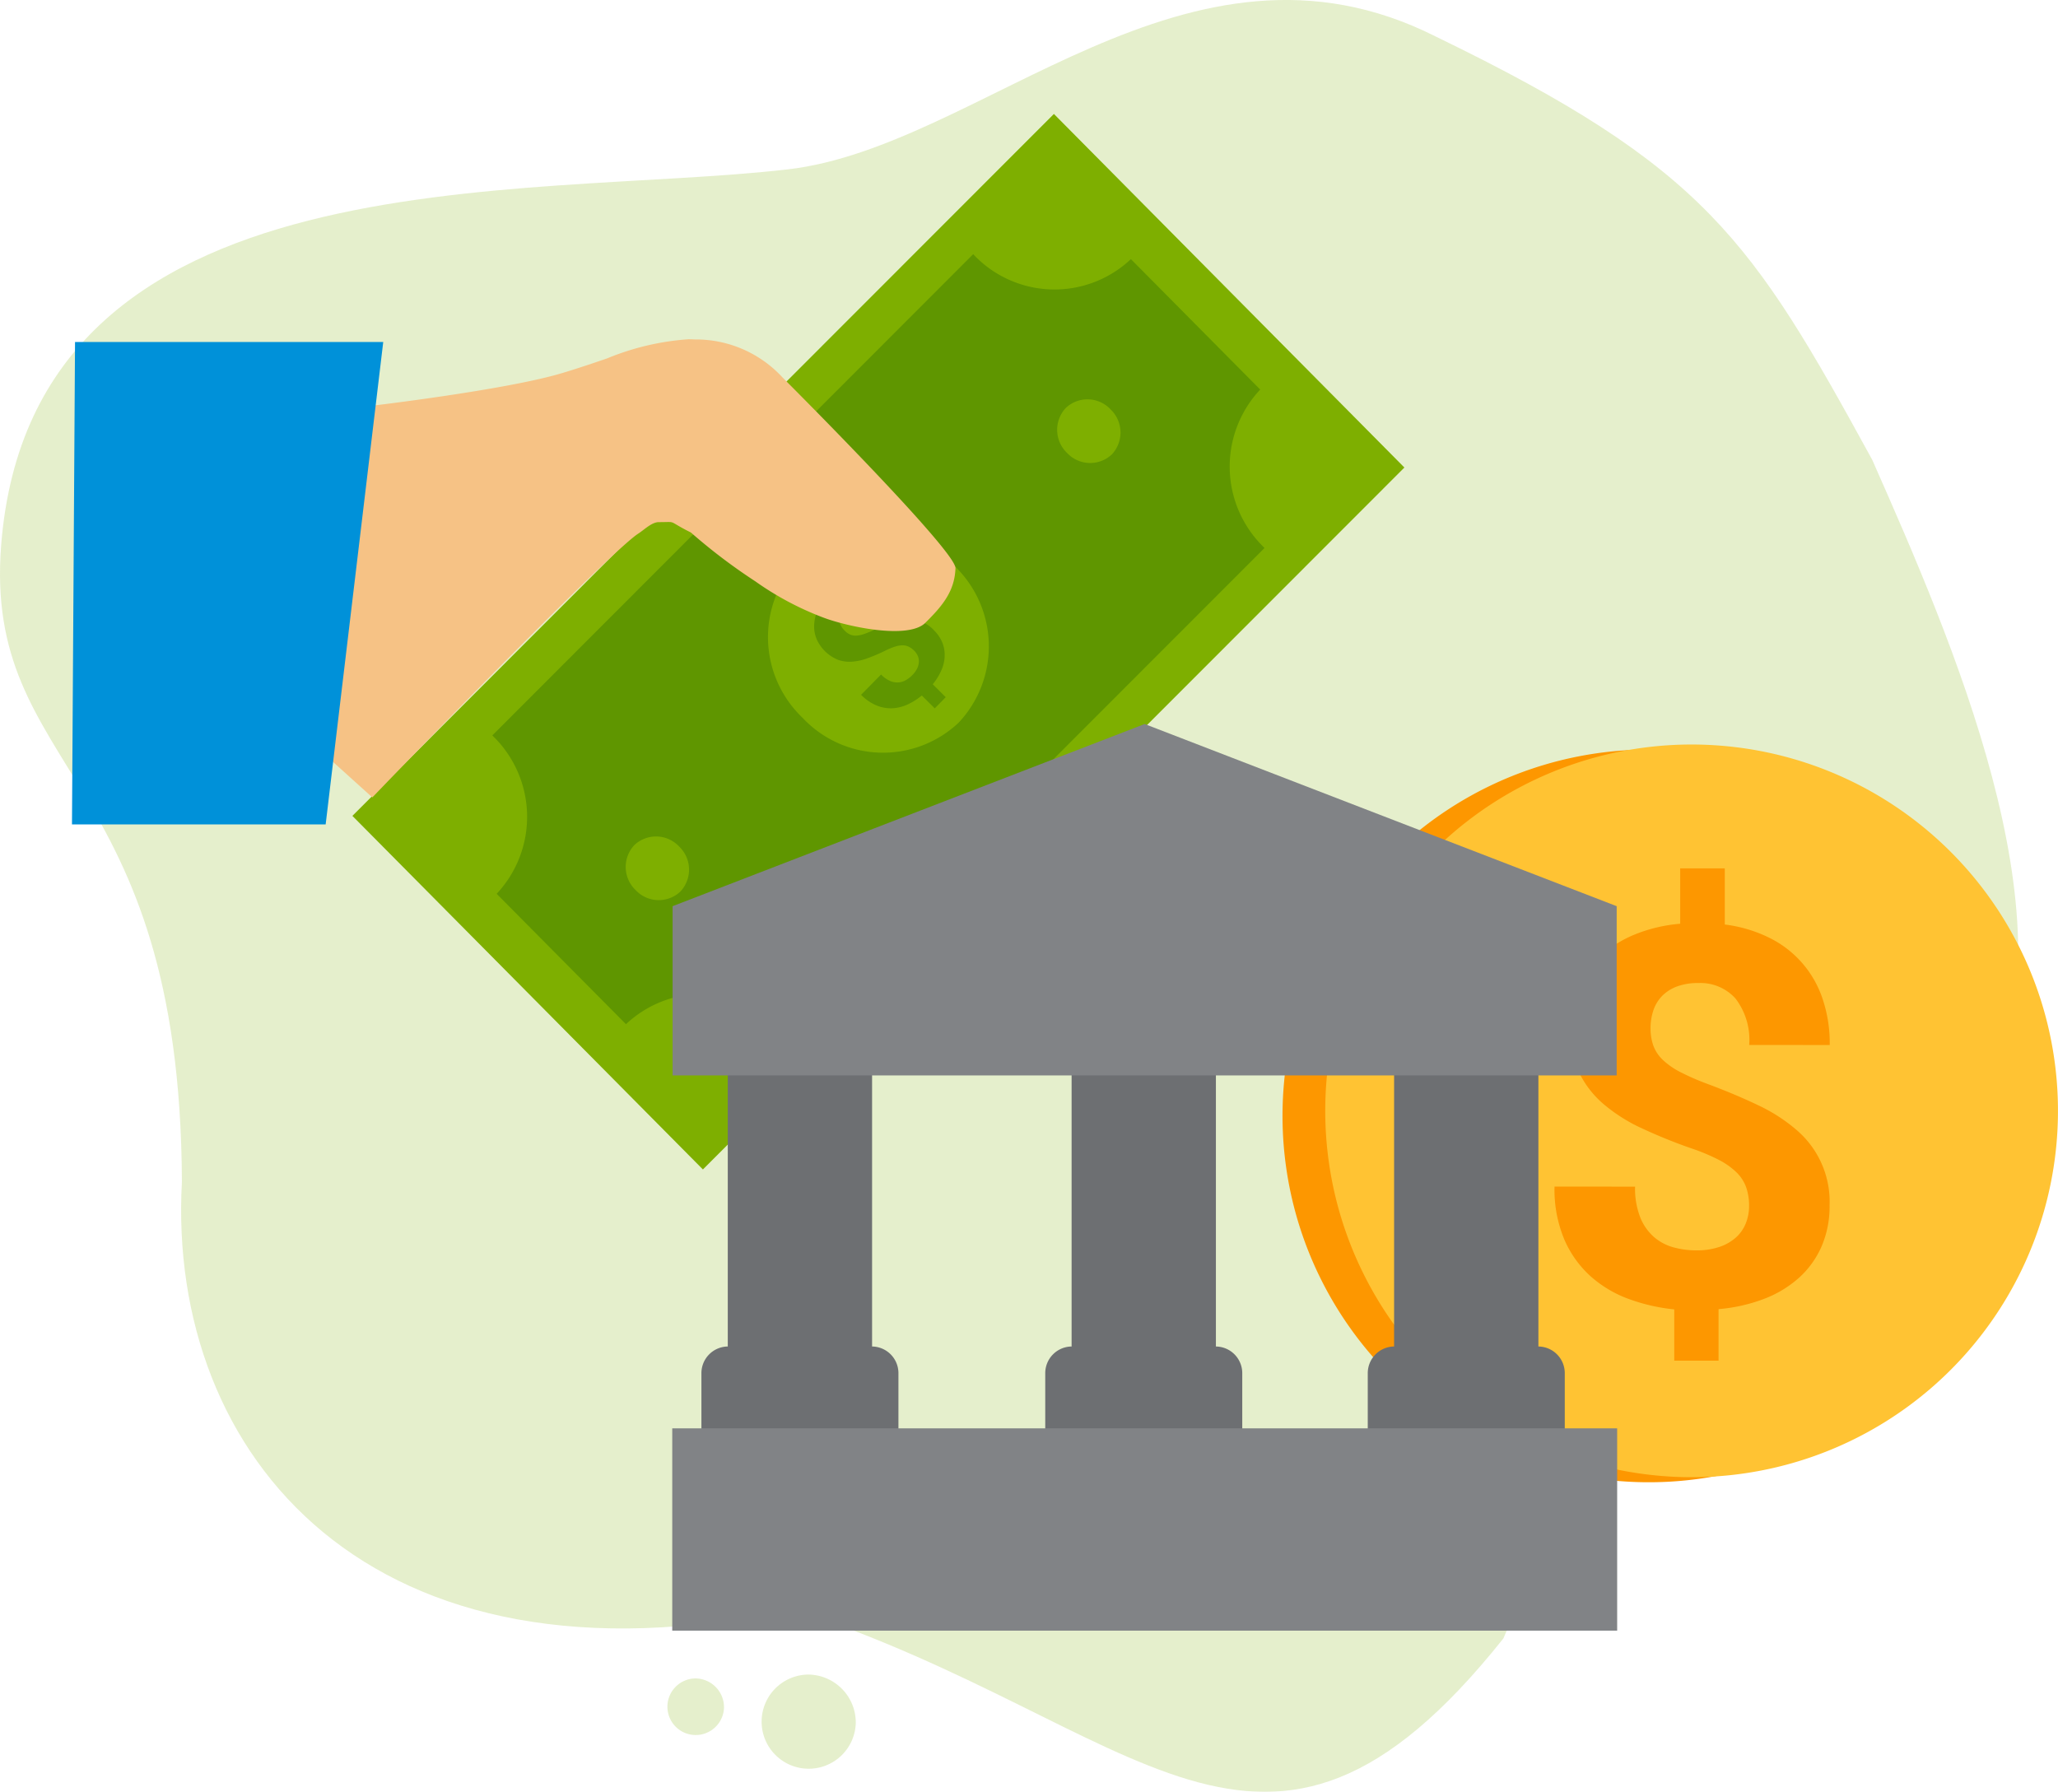
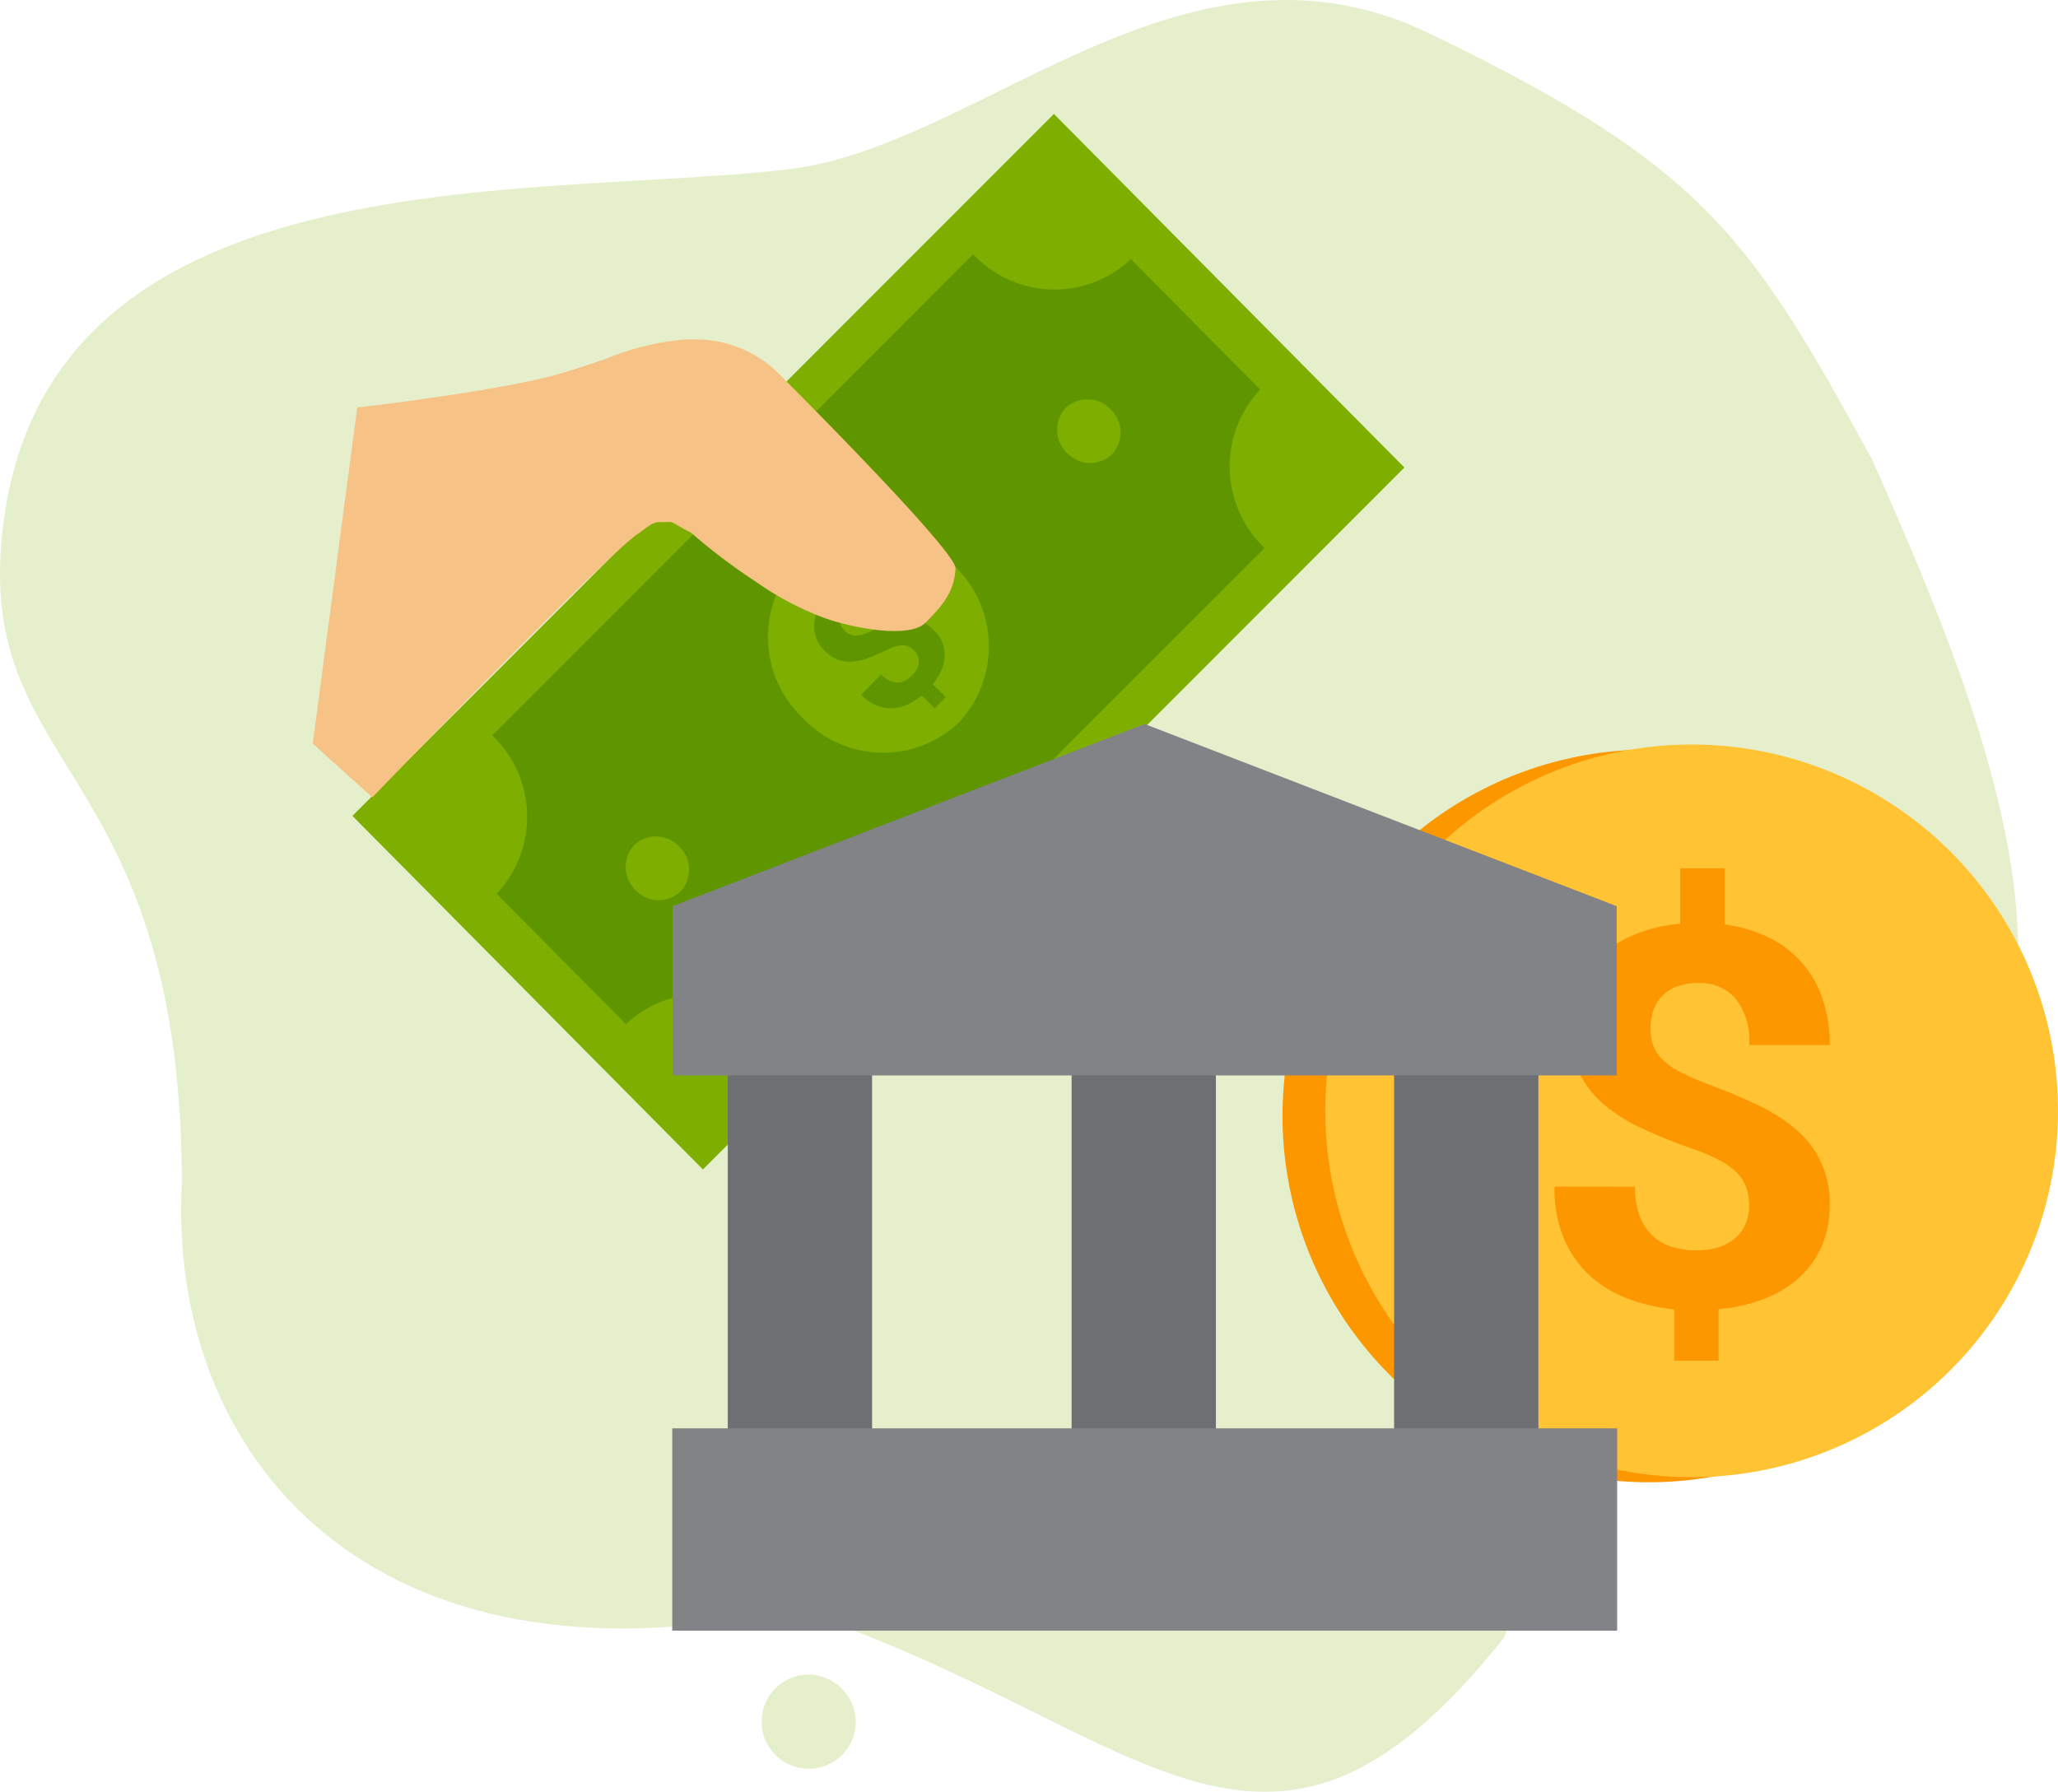
<svg xmlns="http://www.w3.org/2000/svg" width="160" height="139.316" viewBox="0 0 160 139.316">
  <defs>
    <style>.a{fill:none;}.b{clip-path:url(#a);}.c{opacity:0.2;}.d{clip-path:url(#c);}.e{fill:#7eaf00;}.f{clip-path:url(#d);}.g{clip-path:url(#e);}.h{fill:#5f9600;}.i{fill:#f6c285;}.j{fill:#fd9700;}.k{fill:#ffc333;}.l{fill:#6d6f72;}.m{fill:#818386;}.n{fill:#0091d9;}</style>
    <clipPath id="a">
      <rect class="a" width="160" height="139.316" />
    </clipPath>
    <clipPath id="c">
      <rect class="a" width="156.908" height="139.316" />
    </clipPath>
    <clipPath id="d">
      <rect class="a" width="7.317" height="7.599" />
    </clipPath>
    <clipPath id="e">
-       <rect class="a" width="4.39" height="4.56" />
-     </clipPath>
+       </clipPath>
  </defs>
  <g class="b">
    <g class="b">
      <g class="c">
        <g class="d">
          <path class="e" d="M154.92,84.469c-9.071,20.2-24.544,10.519-38.037,42.918-18.72,23.5-28.169,6.527-55.231-2.287-32.86,7.1-48.681-11.925-47.51-33.2C14.025,59.757-1.328,60.178.093,42.348,2.531,11.711,40.916,15.524,61.264,13.167,76.362,11.415,92.288-6.9,111.605,2.832c21.012,10.177,24.585,15.807,33.951,32.916,6.309,14.266,15.416,35.242,9.364,48.721" transform="translate(0 0)" />
        </g>
      </g>
      <g class="c" transform="translate(59.215 130.197)">
        <g class="f">
          <path class="e" d="M145.494,307.613a3.661,3.661,0,1,1-3.658-3.8,3.731,3.731,0,0,1,3.658,3.8" transform="translate(-138.177 -303.813)" />
        </g>
      </g>
      <g class="c" transform="translate(51.897 130.501)">
        <g class="g">
          <path class="e" d="M125.492,306.8a2.2,2.2,0,1,1-2.195-2.28,2.239,2.239,0,0,1,2.195,2.28" transform="translate(-121.102 -304.523)" />
        </g>
      </g>
    </g>
    <path class="e" d="M145.719,48.165,91.182,102.74,63.932,75.25,118.47,20.674Z" transform="translate(-36.534 -11.815)" />
    <g class="b">
      <path class="h" d="M138.961,46.5l10.053,10.141a8.745,8.745,0,0,0,.338,12.316l-37.39,37.416a8.65,8.65,0,0,0-12.256-.389L89.652,95.847a8.754,8.754,0,0,0-.338-12.315L126.7,46.115a8.65,8.65,0,0,0,12.256.389" transform="translate(-51.039 -26.353)" />
      <path class="e" d="M153.812,99.013a8.665,8.665,0,0,1,.335,12.2,8.568,8.568,0,0,1-12.14-.385,8.666,8.666,0,0,1-.334-12.2,8.567,8.567,0,0,1,12.139.386" transform="translate(-79.617 -55.025)" />
      <path class="e" d="M195.937,73.231a2.485,2.485,0,0,1,.1,3.5,2.457,2.457,0,0,1-3.481-.111,2.485,2.485,0,0,1-.1-3.5,2.457,2.457,0,0,1,3.481.111" transform="translate(-109.595 -41.402)" />
      <path class="e" d="M117.665,152.54a2.485,2.485,0,0,1,.1,3.5,2.457,2.457,0,0,1-3.481-.111,2.485,2.485,0,0,1-.1-3.5,2.457,2.457,0,0,1,3.481.111" transform="translate(-64.866 -86.724)" />
      <path class="h" d="M156.761,108.29c-.039-.038-.076-.074-.115-.11a2.677,2.677,0,0,0-.908-.569,2.734,2.734,0,0,0-1.109-.147,4.559,4.559,0,0,0-1.213.267q-.637.226-1.355.558a6.911,6.911,0,0,1-.776.313,2.073,2.073,0,0,1-.594.112,1.043,1.043,0,0,1-.468-.093,1.43,1.43,0,0,1-.394-.284,1.557,1.557,0,0,1-.3-.4,1.049,1.049,0,0,1-.115-.45,1.109,1.109,0,0,1,.1-.479,1.619,1.619,0,0,1,.348-.491,1.282,1.282,0,0,1,1.014-.422,1.885,1.885,0,0,1,1.178.638l1.553-1.576a3.885,3.885,0,0,0-1.06-.768,2.871,2.871,0,0,0-2.243-.13,3.748,3.748,0,0,0-1.086.6l-1.1-1.1-.86.873,1.088,1.083a4.27,4.27,0,0,0-.662,1.1,3.205,3.205,0,0,0-.238,1.106,2.587,2.587,0,0,0,.19,1.054,3.085,3.085,0,0,0,1.666,1.619,2.69,2.69,0,0,0,1.106.144,4.494,4.494,0,0,0,1.211-.274,14.074,14.074,0,0,0,1.35-.578,5.4,5.4,0,0,1,.737-.309,2.078,2.078,0,0,1,.591-.109,1.1,1.1,0,0,1,.488.1,1.533,1.533,0,0,1,.436.314,1.286,1.286,0,0,1,.284.412,1.054,1.054,0,0,1,.084.472,1.317,1.317,0,0,1-.137.507,1.961,1.961,0,0,1-.377.516,2.338,2.338,0,0,1-.492.381,1.354,1.354,0,0,1-.582.182,1.419,1.419,0,0,1-.652-.115,2.2,2.2,0,0,1-.7-.5l-1.553,1.576a3.581,3.581,0,0,0,1.241.846,2.911,2.911,0,0,0,1.24.2,3.223,3.223,0,0,0,1.178-.312,5.083,5.083,0,0,0,1.061-.678l1.006,1,.855-.867-1.011-1.006a4.58,4.58,0,0,0,.674-1.094,3.108,3.108,0,0,0,.253-1.018c0-.027,0-.054,0-.081a2.568,2.568,0,0,0-.183-1.051,2.83,2.83,0,0,0-.651-.954" transform="translate(-84.15 -59.294)" />
      <path class="i" d="M106.708,79.356c-.061,1.859-1.113,3.018-2.339,4.241-1.325,1.319-6.039.306-7.918-.4a23.427,23.427,0,0,1-5.311-2.828,44.4,44.4,0,0,1-5-3.791c-1.936-.968-.985-.807-2.5-.807-.55,0-1.143.606-1.593.893C80.316,77.772,69.238,89.014,62.213,96.3l-.841.873-4.631-4.181L60.2,66.855l.968-.113c.105-.012,10.615-1.25,14.967-2.561,1.29-.389,2.453-.786,3.48-1.136a20.179,20.179,0,0,1,6.325-1.492c.168,0,.337.006.5.015a9.153,9.153,0,0,1,6.82,2.951s13.53,13.5,13.449,14.836" transform="translate(-32.425 -35.175)" />
      <path class="j" d="M232.864,167.8a28.483,28.483,0,1,1,31.616,24.959A28.482,28.482,0,0,1,232.864,167.8" transform="translate(-132.959 -77.709)" />
      <path class="k" d="M240.615,166.886a28.483,28.483,0,1,1,31.616,24.959,28.483,28.483,0,0,1-31.616-24.959" transform="translate(-137.388 -77.188)" />
      <path class="j" d="M297.147,183.8a4.287,4.287,0,0,0-.237-1.489,3.125,3.125,0,0,0-.779-1.168,5.9,5.9,0,0,0-1.4-.968,15.562,15.562,0,0,0-2.09-.867,40.871,40.871,0,0,1-3.855-1.564,12.909,12.909,0,0,1-2.967-1.885,7.6,7.6,0,0,1-1.915-2.5,8.578,8.578,0,0,1-.07-6.522,7.215,7.215,0,0,1,1.736-2.454,9.011,9.011,0,0,1,2.7-1.7,11.982,11.982,0,0,1,3.522-.831l0-4.308,3.467,0,0,4.368a10.767,10.767,0,0,1,3.379.99,8.141,8.141,0,0,1,4.21,4.744,10.848,10.848,0,0,1,.571,3.634l-6.262-.006a5.273,5.273,0,0,0-1.069-3.614,3.665,3.665,0,0,0-2.87-1.2,4.663,4.663,0,0,0-1.679.27,3.157,3.157,0,0,0-1.16.743,2.942,2.942,0,0,0-.673,1.117,4.342,4.342,0,0,0-.218,1.389,3.971,3.971,0,0,0,.216,1.348,2.931,2.931,0,0,0,.746,1.118,5.927,5.927,0,0,0,1.407.967,20.089,20.089,0,0,0,2.177.938q2.1.787,3.823,1.614a13.05,13.05,0,0,1,2.956,1.9,7.337,7.337,0,0,1,2.594,5.89,7.844,7.844,0,0,1-.621,3.179,7.129,7.129,0,0,1-1.747,2.434,8.691,8.691,0,0,1-2.721,1.648,12.977,12.977,0,0,1-3.543.8l0,4.005-3.445,0,0-3.985a14.525,14.525,0,0,1-3.477-.788,9.21,9.21,0,0,1-2.978-1.744,8.24,8.24,0,0,1-2.077-2.87,10.033,10.033,0,0,1-.776-4.147l6.262.006a6.185,6.185,0,0,0,.4,2.385,4.006,4.006,0,0,0,1.071,1.531,3.88,3.88,0,0,0,1.527.806,6.632,6.632,0,0,0,1.744.233,5.547,5.547,0,0,0,1.788-.26,3.7,3.7,0,0,0,1.29-.723,2.94,2.94,0,0,0,.781-1.1,3.593,3.593,0,0,0,.262-1.379" transform="translate(-161.165 -90.03)" />
      <rect class="l" width="11.219" height="32.195" transform="translate(56.581 81.566)" />
-       <path class="l" d="M140.494,255.9H129.323a2.073,2.073,0,0,1-2.073-2.073v-7.463a2.073,2.073,0,0,1,2.073-2.073h11.171a2.073,2.073,0,0,1,2.073,2.073v7.463a2.073,2.073,0,0,1-2.073,2.073" transform="translate(-72.718 -139.601)" />
      <rect class="l" width="11.219" height="32.195" transform="translate(108.385 81.566)" />
-       <path class="l" d="M261.379,255.9H250.208a2.073,2.073,0,0,1-2.073-2.073v-7.463a2.073,2.073,0,0,1,2.073-2.073h11.171a2.073,2.073,0,0,1,2.073,2.073v7.463a2.073,2.073,0,0,1-2.073,2.073" transform="translate(-141.798 -139.601)" />
      <rect class="l" width="11.219" height="32.195" transform="translate(83.312 81.566)" />
-       <path class="l" d="M202.871,255.9H191.7a2.073,2.073,0,0,1-2.073-2.073v-7.463a2.073,2.073,0,0,1,2.073-2.073h11.171a2.073,2.073,0,0,1,2.073,2.073v7.463a2.073,2.073,0,0,1-2.073,2.073" transform="translate(-108.364 -139.601)" />
      <path class="m" d="M159.123,158.688h36.292v-13.16l-36.683-14.157H158.7l-36.683,14.157v13.16h36.292" transform="translate(-69.725 -75.073)" />
      <rect class="m" width="73.463" height="15.728" transform="translate(52.264 111.054)" />
-       <path class="n" d="M13.057,99.559H32.779l4.477-37.51H13.294Z" transform="translate(-7.461 -35.459)" />
    </g>
  </g>
</svg>